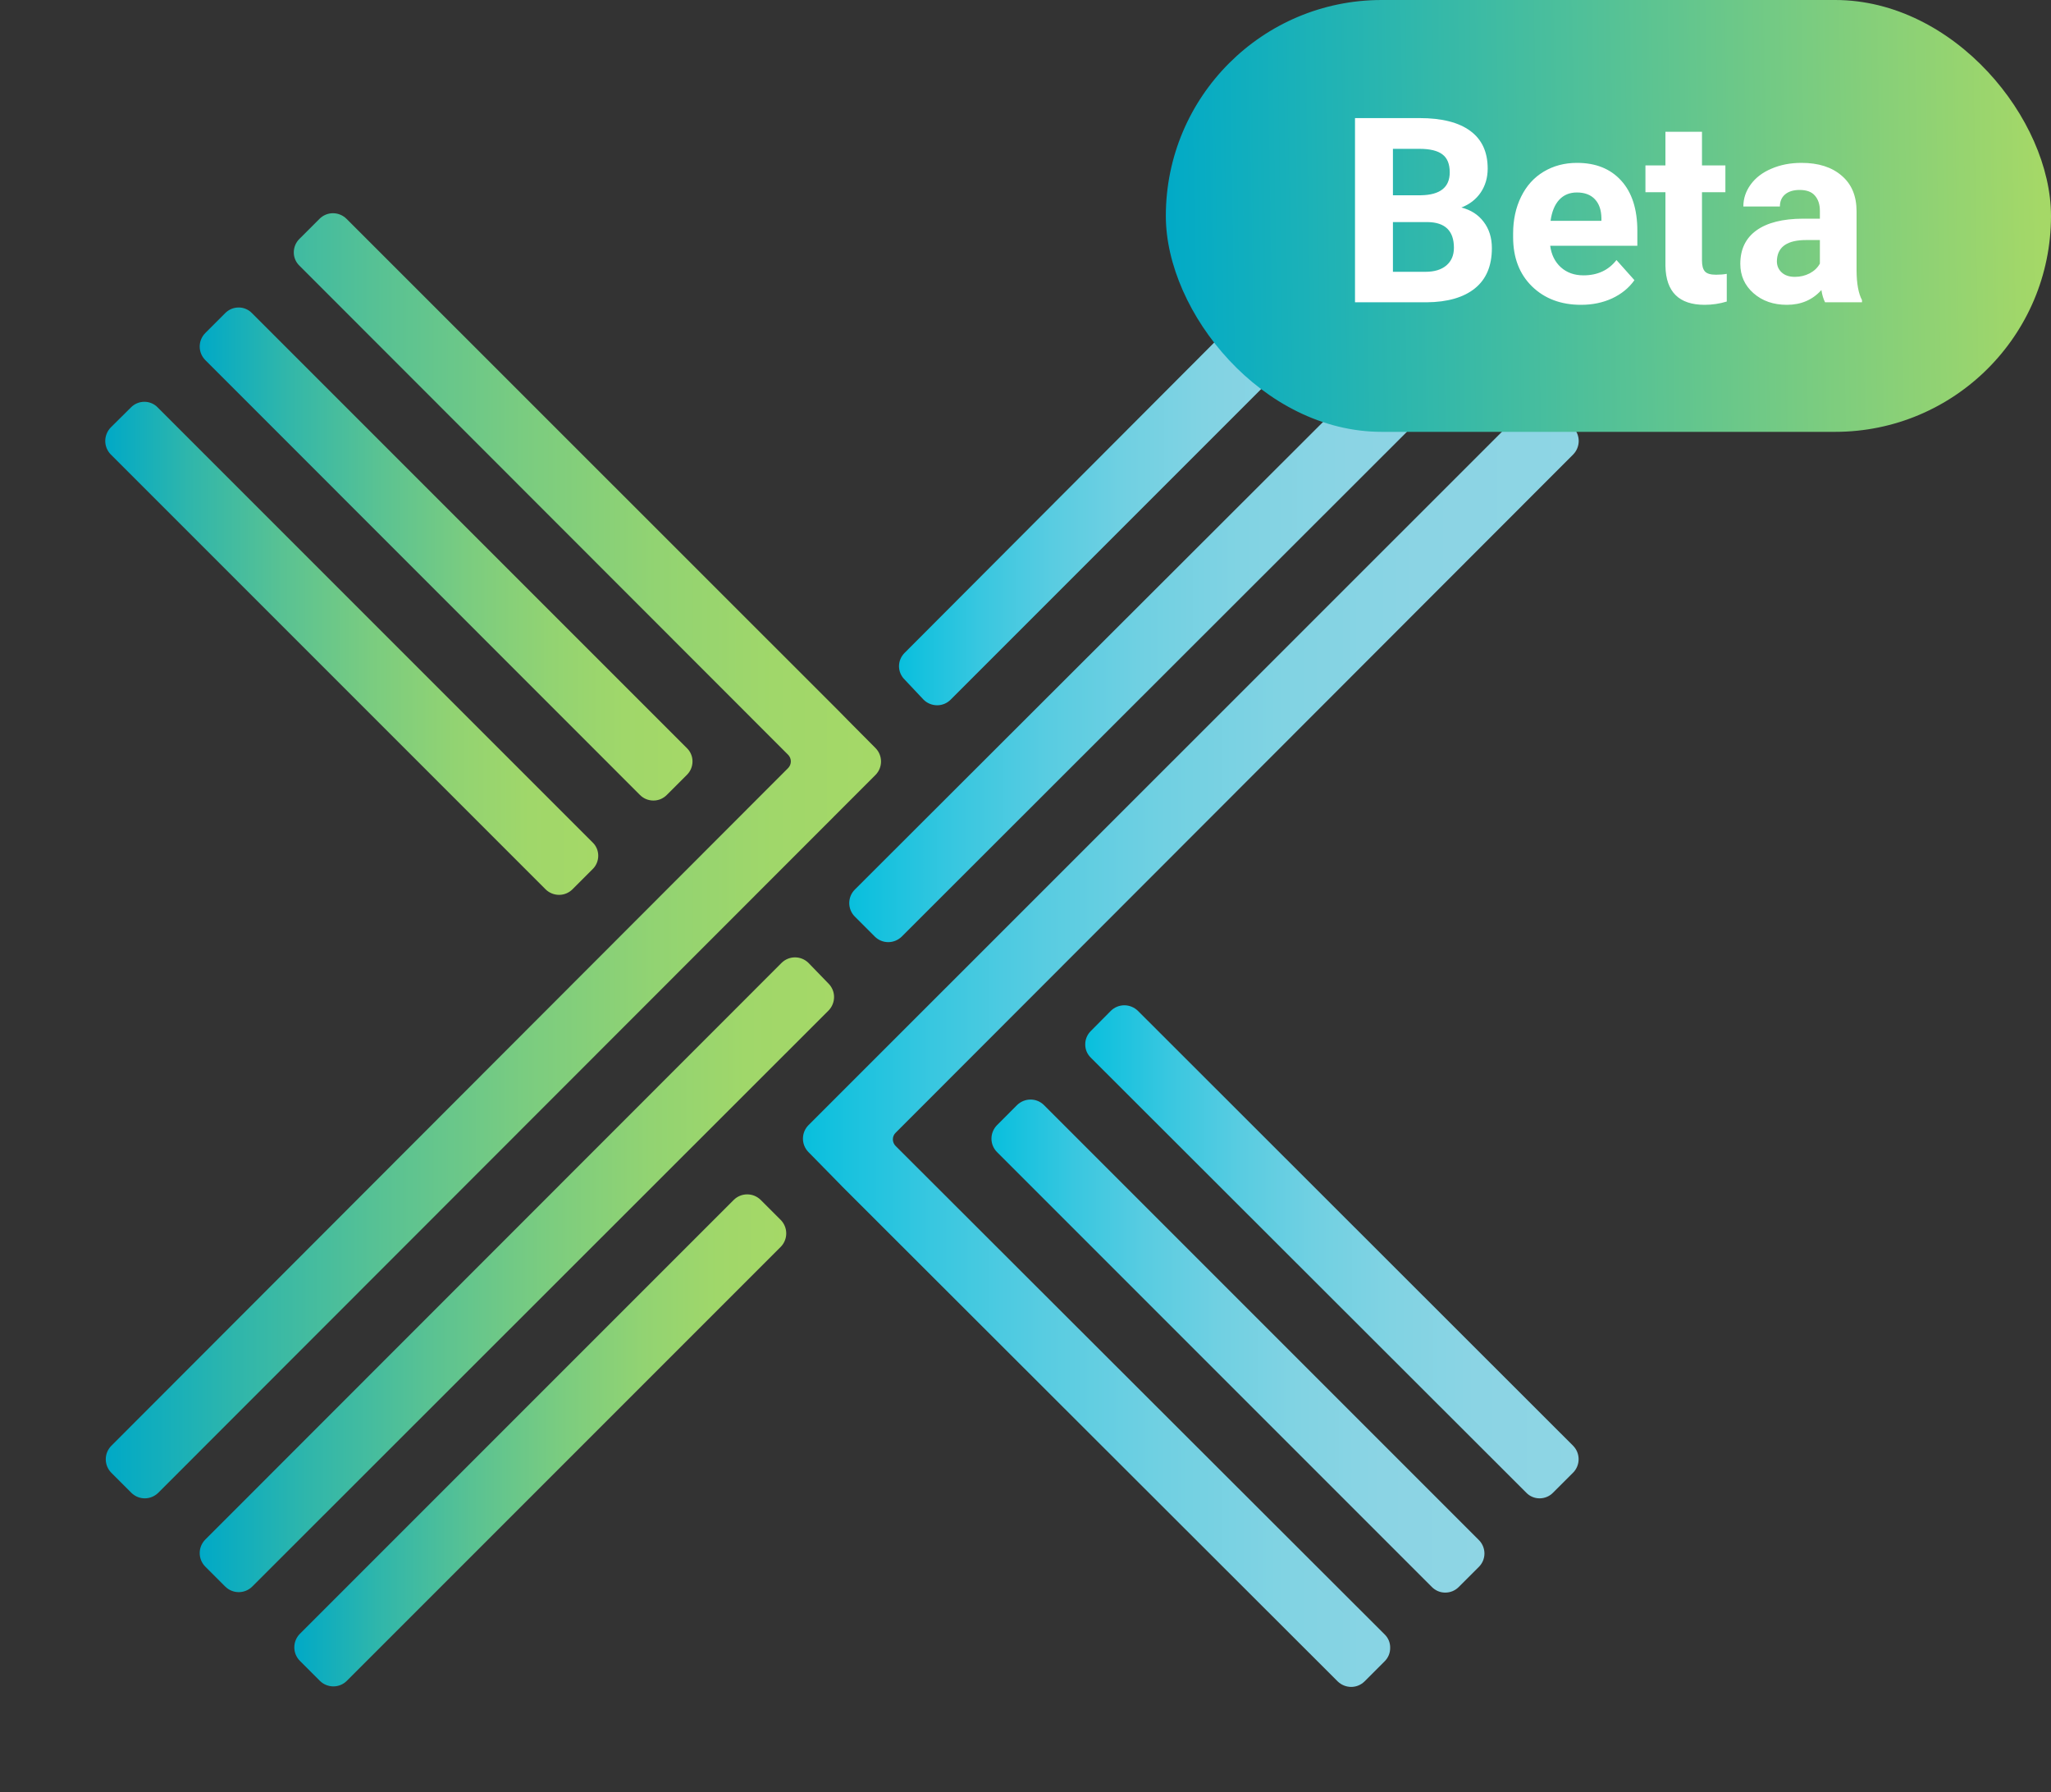
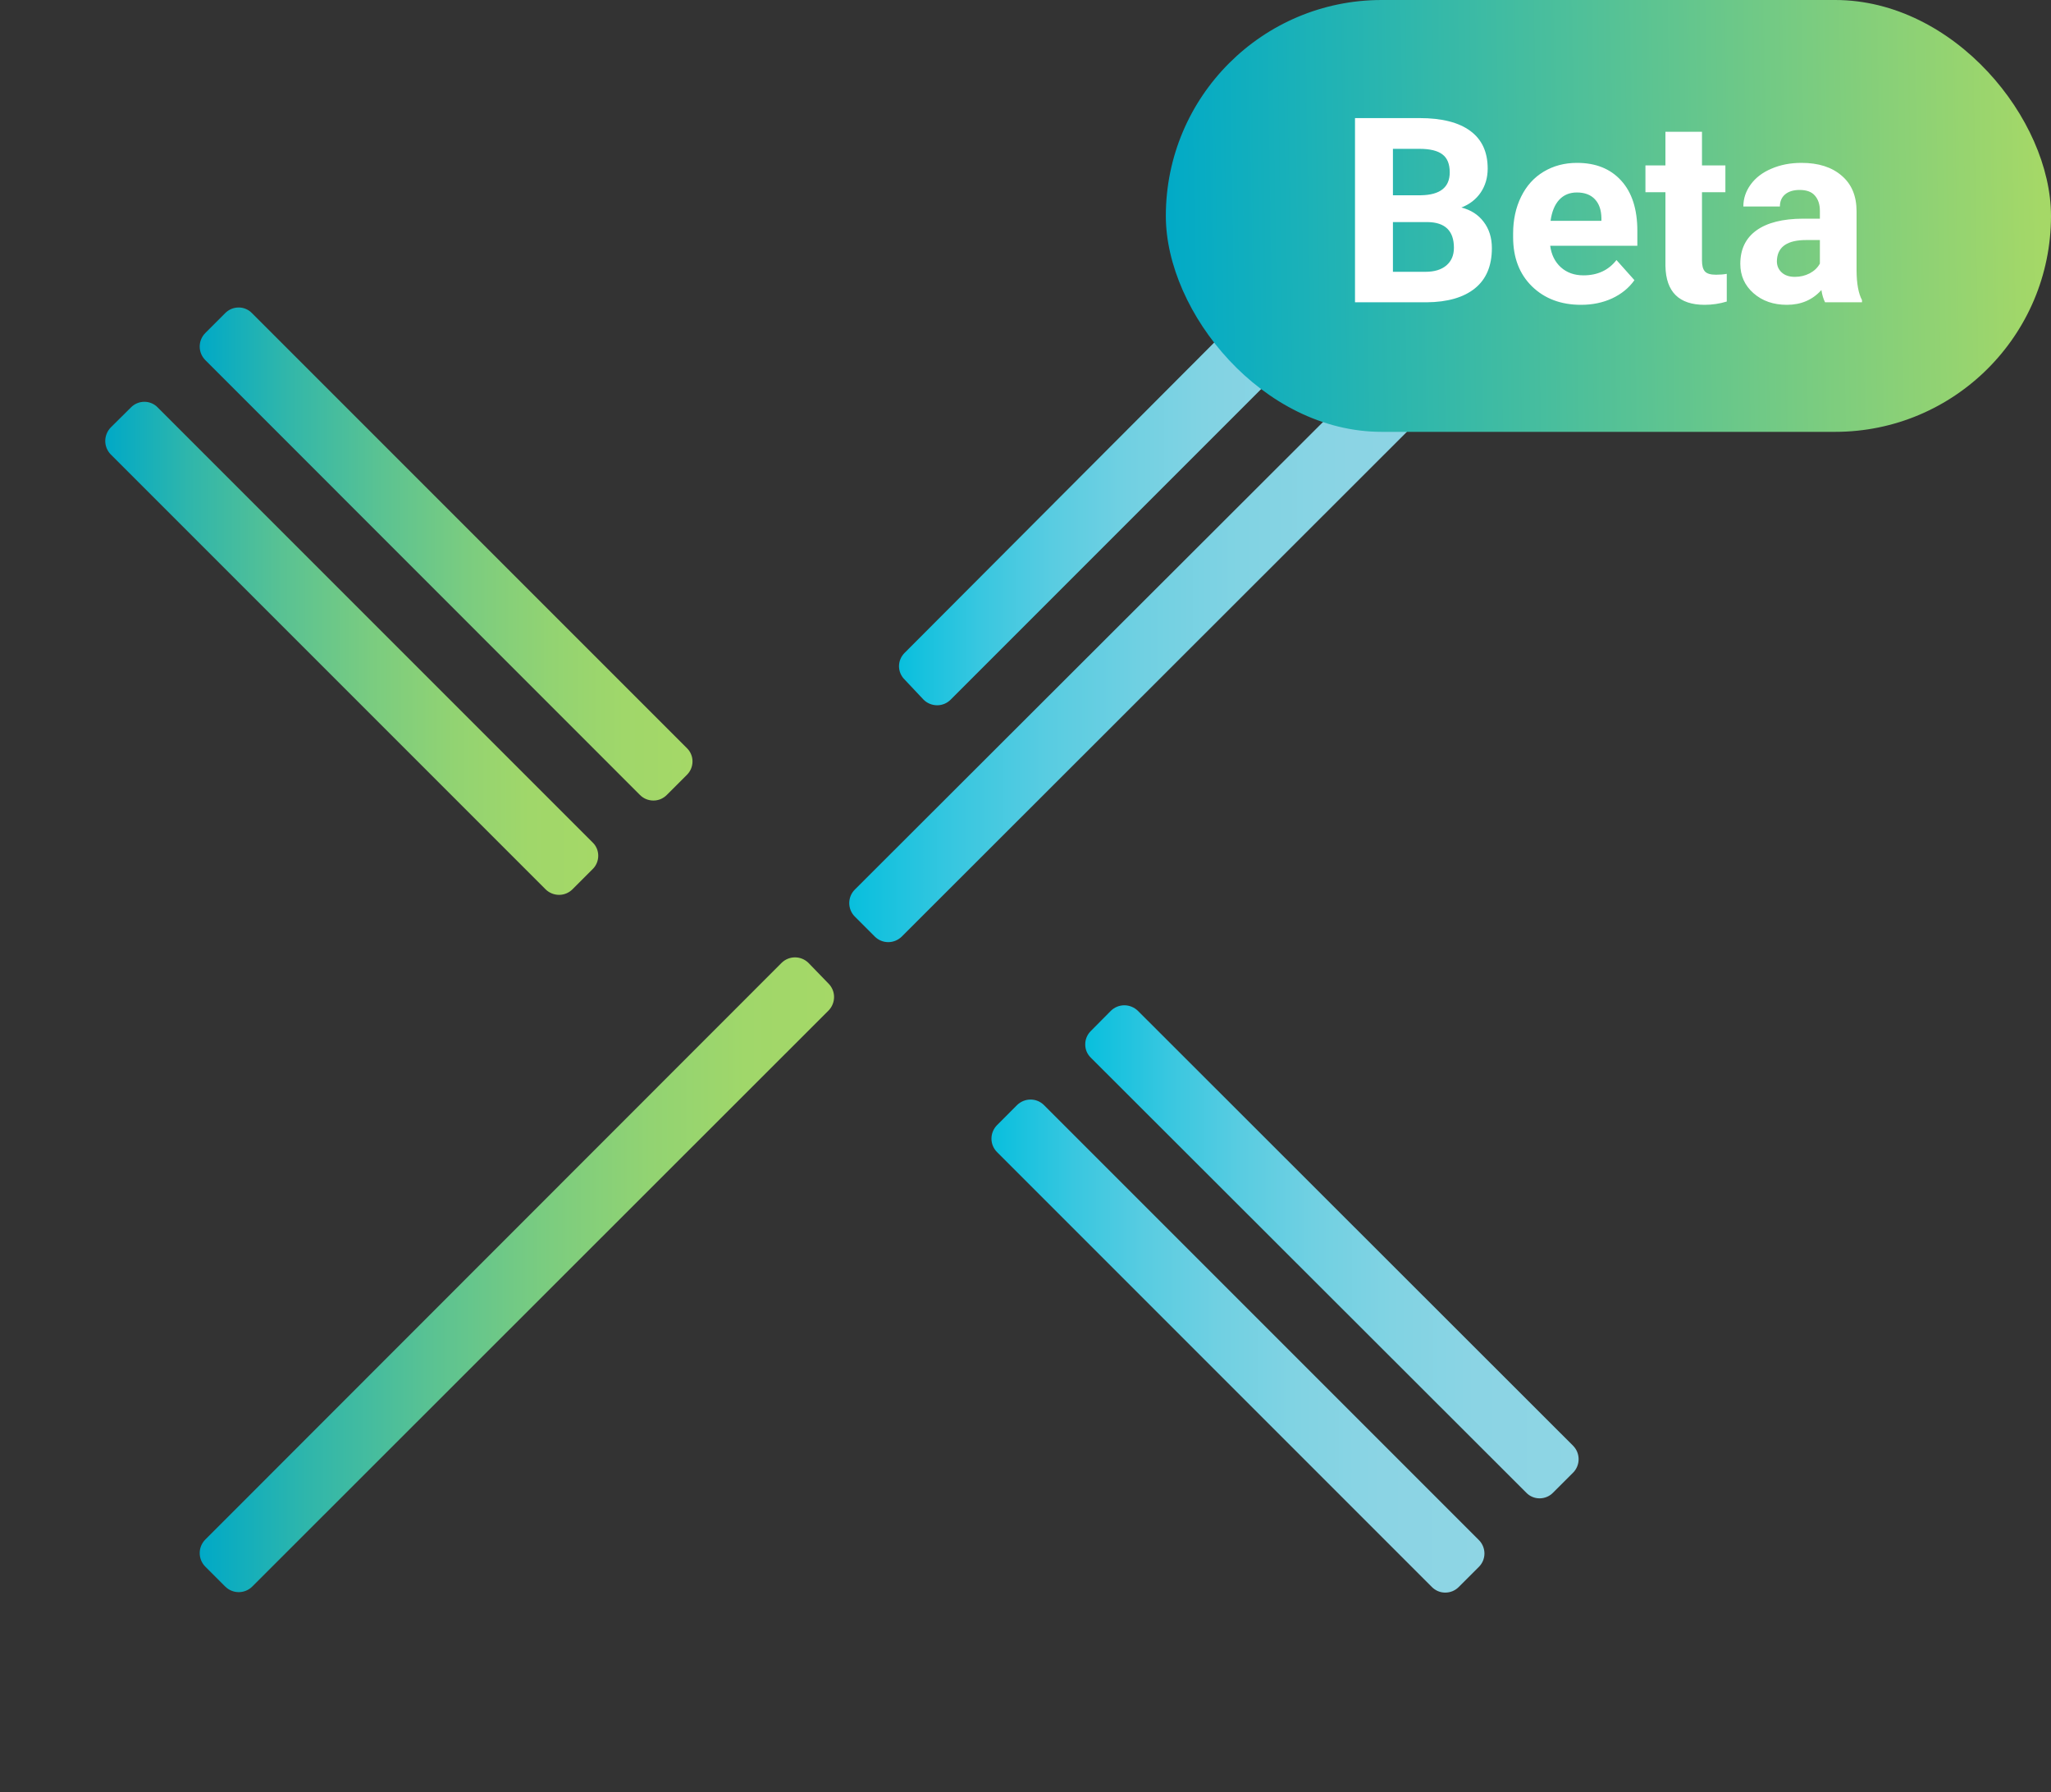
<svg xmlns="http://www.w3.org/2000/svg" width="95" height="83" viewBox="0 0 95 83" fill="none">
  <rect x="0" y="0" width="95" height="83" fill="#333333" stroke="none" />
  <path d="M25.272 41.188C25.439 41.352 25.663 41.443 25.897 41.443C26.128 41.443 26.35 41.351 26.514 41.188L27.447 40.255C27.531 40.174 27.597 40.077 27.642 39.969C27.687 39.862 27.71 39.747 27.71 39.63C27.71 39.515 27.687 39.401 27.642 39.295C27.597 39.188 27.531 39.093 27.447 39.013L7.305 18.871C7.225 18.787 7.13 18.721 7.023 18.676C6.917 18.631 6.803 18.608 6.688 18.608C6.572 18.608 6.456 18.631 6.349 18.676C6.242 18.721 6.144 18.788 6.063 18.871L5.13 19.796C4.968 19.964 4.877 20.188 4.875 20.421C4.875 20.655 4.966 20.879 5.13 21.046L25.272 41.188Z" fill="url(#paint0_linear_8023_39146)" />
  <path d="M29.638 36.813C29.72 36.896 29.817 36.962 29.924 37.007C30.032 37.052 30.147 37.075 30.263 37.075C30.38 37.076 30.495 37.053 30.602 37.008C30.709 36.962 30.807 36.896 30.888 36.813L31.814 35.888C31.897 35.806 31.963 35.709 32.008 35.602C32.053 35.494 32.076 35.379 32.076 35.263C32.077 35.147 32.053 35.033 32.008 34.927C31.963 34.821 31.897 34.725 31.814 34.645L11.671 14.503C11.591 14.419 11.494 14.352 11.386 14.307C11.279 14.262 11.163 14.239 11.046 14.241C10.931 14.242 10.818 14.265 10.712 14.31C10.606 14.355 10.51 14.421 10.429 14.503L9.504 15.429C9.341 15.595 9.25 15.818 9.25 16.05C9.25 16.282 9.341 16.505 9.504 16.671L29.638 36.813Z" fill="url(#paint1_linear_8023_39146)" />
-   <path d="M40.554 34.646L39.312 33.396L38.85 32.926L16.046 10.13C15.879 9.966 15.654 9.875 15.421 9.875C15.19 9.875 14.968 9.967 14.804 10.13L13.87 11.063C13.787 11.144 13.721 11.242 13.676 11.349C13.631 11.456 13.608 11.572 13.608 11.688C13.607 11.803 13.63 11.917 13.676 12.024C13.721 12.13 13.787 12.225 13.87 12.305L36.504 34.955C36.586 35.037 36.631 35.148 36.631 35.263C36.631 35.379 36.586 35.489 36.504 35.572L5.153 66.962C4.99 67.128 4.899 67.35 4.899 67.583C4.899 67.815 4.99 68.038 5.153 68.204L6.086 69.137C6.251 69.3 6.472 69.391 6.704 69.392C6.937 69.392 7.161 69.3 7.328 69.137L40.554 35.888C40.717 35.722 40.808 35.499 40.808 35.267C40.808 35.035 40.717 34.812 40.554 34.646Z" fill="url(#paint2_linear_8023_39146)" />
-   <path d="M35.231 55.568C35.065 55.405 34.842 55.314 34.61 55.314C34.378 55.314 34.155 55.405 33.989 55.568L13.885 75.671C13.723 75.837 13.632 76.06 13.632 76.292C13.632 76.525 13.723 76.748 13.885 76.913L14.819 77.847C14.986 78.01 15.21 78.101 15.444 78.101C15.675 78.101 15.897 78.01 16.061 77.847L36.165 57.743C36.327 57.577 36.418 57.354 36.418 57.122C36.418 56.89 36.327 56.667 36.165 56.501L35.231 55.568Z" fill="url(#paint3_linear_8023_39146)" />
  <path d="M72.87 66.962L52.704 46.812C52.536 46.65 52.313 46.559 52.08 46.557C51.846 46.557 51.622 46.649 51.455 46.812L50.529 47.745C50.446 47.827 50.38 47.924 50.334 48.031C50.289 48.138 50.266 48.254 50.267 48.37C50.266 48.485 50.289 48.599 50.334 48.706C50.379 48.812 50.446 48.907 50.529 48.987L70.694 69.129C70.774 69.213 70.87 69.279 70.976 69.324C71.082 69.369 71.196 69.392 71.312 69.392C71.428 69.392 71.543 69.369 71.65 69.324C71.758 69.279 71.855 69.213 71.936 69.129L72.87 68.196C73.03 68.031 73.12 67.809 73.12 67.579C73.12 67.349 73.03 67.127 72.87 66.962Z" fill="url(#paint4_linear_8023_39146)" />
  <path d="M48.353 51.177C48.189 51.015 47.967 50.923 47.736 50.923C47.503 50.923 47.279 51.014 47.111 51.177L46.178 52.111C46.015 52.278 45.923 52.502 45.923 52.736C45.924 52.967 46.015 53.189 46.178 53.353L66.32 73.495C66.402 73.579 66.499 73.645 66.606 73.69C66.713 73.735 66.829 73.758 66.945 73.757C67.061 73.757 67.177 73.734 67.284 73.689C67.391 73.644 67.488 73.578 67.57 73.495L68.496 72.57C68.579 72.488 68.645 72.391 68.69 72.284C68.735 72.176 68.758 72.061 68.758 71.945C68.758 71.828 68.734 71.713 68.689 71.606C68.644 71.499 68.579 71.401 68.496 71.32L48.353 51.177Z" fill="url(#paint5_linear_8023_39146)" />
-   <path d="M41.487 53.076C41.446 53.036 41.413 52.988 41.391 52.935C41.368 52.882 41.356 52.825 41.356 52.768C41.355 52.71 41.367 52.653 41.389 52.6C41.412 52.547 41.445 52.499 41.487 52.459L72.87 21.046C73.033 20.879 73.124 20.655 73.124 20.421C73.123 20.188 73.031 19.964 72.87 19.796L71.936 18.871C71.855 18.788 71.758 18.721 71.65 18.676C71.543 18.631 71.428 18.608 71.311 18.608C71.196 18.608 71.082 18.631 70.976 18.676C70.87 18.721 70.774 18.787 70.694 18.871L37.445 52.112C37.282 52.278 37.191 52.501 37.191 52.733C37.191 52.965 37.282 53.188 37.445 53.354L38.687 54.619L39.026 54.967L61.961 77.871C62.129 78.034 62.353 78.125 62.586 78.125C62.818 78.125 63.039 78.033 63.203 77.871L64.137 76.937C64.219 76.855 64.284 76.758 64.328 76.651C64.371 76.543 64.393 76.428 64.391 76.312C64.393 76.198 64.372 76.084 64.328 75.977C64.284 75.871 64.219 75.775 64.137 75.695L41.487 53.076Z" fill="url(#paint6_linear_8023_39146)" />
  <path d="M42.784 32.409C42.951 32.572 43.175 32.663 43.409 32.663C43.64 32.663 43.862 32.572 44.026 32.409L64.13 12.305C64.212 12.224 64.277 12.127 64.322 12.021C64.367 11.914 64.39 11.8 64.39 11.684C64.39 11.569 64.367 11.454 64.322 11.347C64.277 11.241 64.212 11.144 64.13 11.063L63.196 10.13C63.032 9.967 62.81 9.875 62.579 9.875C62.348 9.877 62.127 9.968 61.962 10.13L41.904 30.233C41.821 30.314 41.755 30.41 41.71 30.517C41.664 30.624 41.641 30.738 41.641 30.854C41.641 30.97 41.664 31.085 41.71 31.192C41.755 31.298 41.821 31.395 41.904 31.475L42.784 32.409Z" fill="url(#paint7_linear_8023_39146)" />
  <path d="M68.496 16.671C68.579 16.591 68.645 16.495 68.69 16.389C68.735 16.283 68.758 16.169 68.758 16.054C68.758 15.937 68.735 15.822 68.69 15.715C68.645 15.607 68.579 15.51 68.496 15.429L67.57 14.503C67.403 14.34 67.178 14.249 66.945 14.248C66.714 14.249 66.492 14.34 66.328 14.503L39.59 41.203C39.427 41.369 39.336 41.592 39.336 41.824C39.336 42.056 39.427 42.279 39.59 42.445L40.523 43.378C40.687 43.541 40.909 43.632 41.14 43.633C41.374 43.633 41.598 43.541 41.765 43.378L68.496 16.671Z" fill="url(#paint8_linear_8023_39146)" />
  <path d="M38.379 46.798C38.542 46.631 38.633 46.407 38.633 46.173C38.633 45.942 38.541 45.72 38.379 45.556L37.445 44.592C37.279 44.429 37.056 44.338 36.824 44.338C36.592 44.338 36.369 44.429 36.203 44.592L9.504 71.306C9.341 71.472 9.25 71.695 9.25 71.927C9.25 72.16 9.341 72.383 9.504 72.549L10.437 73.482C10.603 73.645 10.826 73.736 11.058 73.736C11.29 73.736 11.513 73.645 11.679 73.482L38.379 46.798Z" fill="url(#paint9_linear_8023_39146)" />
  <rect x="54" width="41" height="20" rx="10" fill="url(#paint10_linear_8023_39146)" />
  <path d="M62.762 14V5.469H65.75C66.785 5.469 67.57 5.668 68.106 6.066C68.641 6.461 68.908 7.041 68.908 7.807C68.908 8.225 68.801 8.594 68.586 8.914C68.371 9.23 68.072 9.463 67.689 9.611C68.127 9.721 68.471 9.941 68.721 10.273C68.975 10.605 69.102 11.012 69.102 11.492C69.102 12.312 68.84 12.934 68.316 13.355C67.793 13.777 67.047 13.992 66.078 14H62.762ZM64.519 10.285V12.588H66.025C66.439 12.588 66.762 12.49 66.992 12.295C67.227 12.096 67.344 11.822 67.344 11.475C67.344 10.693 66.939 10.297 66.131 10.285H64.519ZM64.519 9.043H65.82C66.707 9.027 67.15 8.674 67.15 7.982C67.15 7.596 67.037 7.318 66.811 7.15C66.588 6.979 66.234 6.893 65.75 6.893H64.519V9.043ZM73.232 14.117C72.303 14.117 71.545 13.832 70.959 13.262C70.377 12.691 70.086 11.932 70.086 10.982V10.818C70.086 10.182 70.209 9.613 70.455 9.113C70.701 8.609 71.049 8.223 71.498 7.953C71.951 7.68 72.467 7.543 73.045 7.543C73.912 7.543 74.594 7.816 75.09 8.363C75.59 8.91 75.84 9.686 75.84 10.69V11.381H71.803C71.857 11.795 72.022 12.127 72.295 12.377C72.572 12.627 72.922 12.752 73.344 12.752C73.996 12.752 74.506 12.516 74.873 12.043L75.705 12.975C75.451 13.334 75.107 13.615 74.674 13.818C74.24 14.018 73.76 14.117 73.232 14.117ZM73.039 8.914C72.703 8.914 72.43 9.027 72.219 9.254C72.012 9.48 71.879 9.805 71.82 10.227H74.176V10.092C74.168 9.717 74.066 9.428 73.871 9.225C73.676 9.018 73.398 8.914 73.039 8.914ZM78.834 6.102V7.66H79.918V8.902H78.834V12.066C78.834 12.301 78.879 12.469 78.969 12.57C79.059 12.672 79.231 12.723 79.484 12.723C79.672 12.723 79.838 12.709 79.982 12.682V13.965C79.65 14.066 79.309 14.117 78.957 14.117C77.769 14.117 77.164 13.518 77.141 12.318V8.902H76.215V7.66H77.141V6.102H78.834ZM84.535 14C84.457 13.848 84.4 13.658 84.365 13.432C83.955 13.889 83.422 14.117 82.766 14.117C82.144 14.117 81.629 13.938 81.219 13.578C80.812 13.219 80.609 12.766 80.609 12.219C80.609 11.547 80.857 11.031 81.353 10.672C81.853 10.312 82.574 10.131 83.516 10.127H84.295V9.764C84.295 9.471 84.219 9.236 84.066 9.061C83.918 8.885 83.682 8.797 83.357 8.797C83.072 8.797 82.848 8.865 82.684 9.002C82.523 9.139 82.443 9.326 82.443 9.564H80.75C80.75 9.197 80.863 8.857 81.09 8.545C81.316 8.232 81.637 7.988 82.051 7.812C82.465 7.633 82.93 7.543 83.445 7.543C84.227 7.543 84.846 7.74 85.303 8.135C85.764 8.525 85.994 9.076 85.994 9.787V12.535C85.998 13.137 86.082 13.592 86.246 13.9V14H84.535ZM83.135 12.822C83.385 12.822 83.615 12.768 83.826 12.658C84.037 12.545 84.193 12.395 84.295 12.207V11.117H83.662C82.814 11.117 82.363 11.41 82.309 11.996L82.303 12.096C82.303 12.307 82.377 12.48 82.525 12.617C82.674 12.754 82.877 12.822 83.135 12.822Z" fill="white" />
  <defs>
    <linearGradient id="paint0_linear_8023_39146" x1="4.875" y1="30.026" x2="27.71" y2="30.026" gradientUnits="userSpaceOnUse">
      <stop stop-color="#00A9C7" />
      <stop offset="0.17" stop-color="#2FB6AB" />
      <stop offset="0.36" stop-color="#59C293" />
      <stop offset="0.54" stop-color="#7ACC80" />
      <stop offset="0.71" stop-color="#92D372" />
      <stop offset="0.86" stop-color="#A0D76A" />
      <stop offset="1" stop-color="#A5D867" />
    </linearGradient>
    <linearGradient id="paint1_linear_8023_39146" x1="9.241" y1="25.658" x2="32.076" y2="25.658" gradientUnits="userSpaceOnUse">
      <stop stop-color="#00A9C7" />
      <stop offset="0.17" stop-color="#2FB6AB" />
      <stop offset="0.36" stop-color="#59C293" />
      <stop offset="0.54" stop-color="#7ACC80" />
      <stop offset="0.71" stop-color="#92D372" />
      <stop offset="0.86" stop-color="#A0D76A" />
      <stop offset="1" stop-color="#A5D867" />
    </linearGradient>
    <linearGradient id="paint2_linear_8023_39146" x1="4.898" y1="39.622" x2="40.809" y2="39.622" gradientUnits="userSpaceOnUse">
      <stop stop-color="#00A9C7" />
      <stop offset="0.17" stop-color="#2FB6AB" />
      <stop offset="0.36" stop-color="#59C293" />
      <stop offset="0.54" stop-color="#7ACC80" />
      <stop offset="0.71" stop-color="#92D372" />
      <stop offset="0.86" stop-color="#A0D76A" />
      <stop offset="1" stop-color="#A5D867" />
    </linearGradient>
    <linearGradient id="paint3_linear_8023_39146" x1="13.631" y1="66.707" x2="36.419" y2="66.707" gradientUnits="userSpaceOnUse">
      <stop stop-color="#00A9C7" />
      <stop offset="0.17" stop-color="#2FB6AB" />
      <stop offset="0.36" stop-color="#59C293" />
      <stop offset="0.54" stop-color="#7ACC80" />
      <stop offset="0.71" stop-color="#92D372" />
      <stop offset="0.86" stop-color="#A0D76A" />
      <stop offset="1" stop-color="#A5D867" />
    </linearGradient>
    <linearGradient id="paint4_linear_8023_39146" x1="50.29" y1="57.974" x2="73.124" y2="57.974" gradientUnits="userSpaceOnUse">
      <stop stop-color="#08BFDD" />
      <stop offset="0.04" stop-color="#14C1DE" />
      <stop offset="0.17" stop-color="#39C7E0" />
      <stop offset="0.31" stop-color="#58CCE1" />
      <stop offset="0.46" stop-color="#70D0E2" />
      <stop offset="0.62" stop-color="#81D3E3" />
      <stop offset="0.79" stop-color="#8BD4E4" />
      <stop offset="1" stop-color="#8ED5E4" />
    </linearGradient>
    <linearGradient id="paint5_linear_8023_39146" x1="45.923" y1="62.34" x2="68.758" y2="62.34" gradientUnits="userSpaceOnUse">
      <stop stop-color="#08BFDD" />
      <stop offset="0.04" stop-color="#14C1DE" />
      <stop offset="0.17" stop-color="#39C7E0" />
      <stop offset="0.31" stop-color="#58CCE1" />
      <stop offset="0.46" stop-color="#70D0E2" />
      <stop offset="0.62" stop-color="#81D3E3" />
      <stop offset="0.79" stop-color="#8BD4E4" />
      <stop offset="1" stop-color="#8ED5E4" />
    </linearGradient>
    <linearGradient id="paint6_linear_8023_39146" x1="37.19" y1="48.371" x2="73.124" y2="48.371" gradientUnits="userSpaceOnUse">
      <stop stop-color="#08BFDD" />
      <stop offset="0.04" stop-color="#14C1DE" />
      <stop offset="0.17" stop-color="#39C7E0" />
      <stop offset="0.31" stop-color="#58CCE1" />
      <stop offset="0.46" stop-color="#70D0E2" />
      <stop offset="0.62" stop-color="#81D3E3" />
      <stop offset="0.79" stop-color="#8BD4E4" />
      <stop offset="1" stop-color="#8ED5E4" />
    </linearGradient>
    <linearGradient id="paint7_linear_8023_39146" x1="41.596" y1="21.269" x2="64.392" y2="21.269" gradientUnits="userSpaceOnUse">
      <stop stop-color="#08BFDD" />
      <stop offset="0.04" stop-color="#14C1DE" />
      <stop offset="0.17" stop-color="#39C7E0" />
      <stop offset="0.31" stop-color="#58CCE1" />
      <stop offset="0.46" stop-color="#70D0E2" />
      <stop offset="0.62" stop-color="#81D3E3" />
      <stop offset="0.79" stop-color="#8BD4E4" />
      <stop offset="1" stop-color="#8ED5E4" />
    </linearGradient>
    <linearGradient id="paint8_linear_8023_39146" x1="39.366" y1="28.937" x2="68.758" y2="28.937" gradientUnits="userSpaceOnUse">
      <stop stop-color="#08BFDD" />
      <stop offset="0.04" stop-color="#14C1DE" />
      <stop offset="0.17" stop-color="#39C7E0" />
      <stop offset="0.31" stop-color="#58CCE1" />
      <stop offset="0.46" stop-color="#70D0E2" />
      <stop offset="0.62" stop-color="#81D3E3" />
      <stop offset="0.79" stop-color="#8BD4E4" />
      <stop offset="1" stop-color="#8ED5E4" />
    </linearGradient>
    <linearGradient id="paint9_linear_8023_39146" x1="9.264" y1="59.048" x2="38.633" y2="59.048" gradientUnits="userSpaceOnUse">
      <stop stop-color="#00A9C7" />
      <stop offset="0.17" stop-color="#2FB6AB" />
      <stop offset="0.36" stop-color="#59C293" />
      <stop offset="0.54" stop-color="#7ACC80" />
      <stop offset="0.71" stop-color="#92D372" />
      <stop offset="0.86" stop-color="#A0D76A" />
      <stop offset="1" stop-color="#A5D867" />
    </linearGradient>
    <linearGradient id="paint10_linear_8023_39146" x1="54" y1="10" x2="94.606" y2="9.342" gradientUnits="userSpaceOnUse">
      <stop stop-color="#01AAC7" />
      <stop offset="1" stop-color="#A5D867" />
    </linearGradient>
  </defs>
</svg>